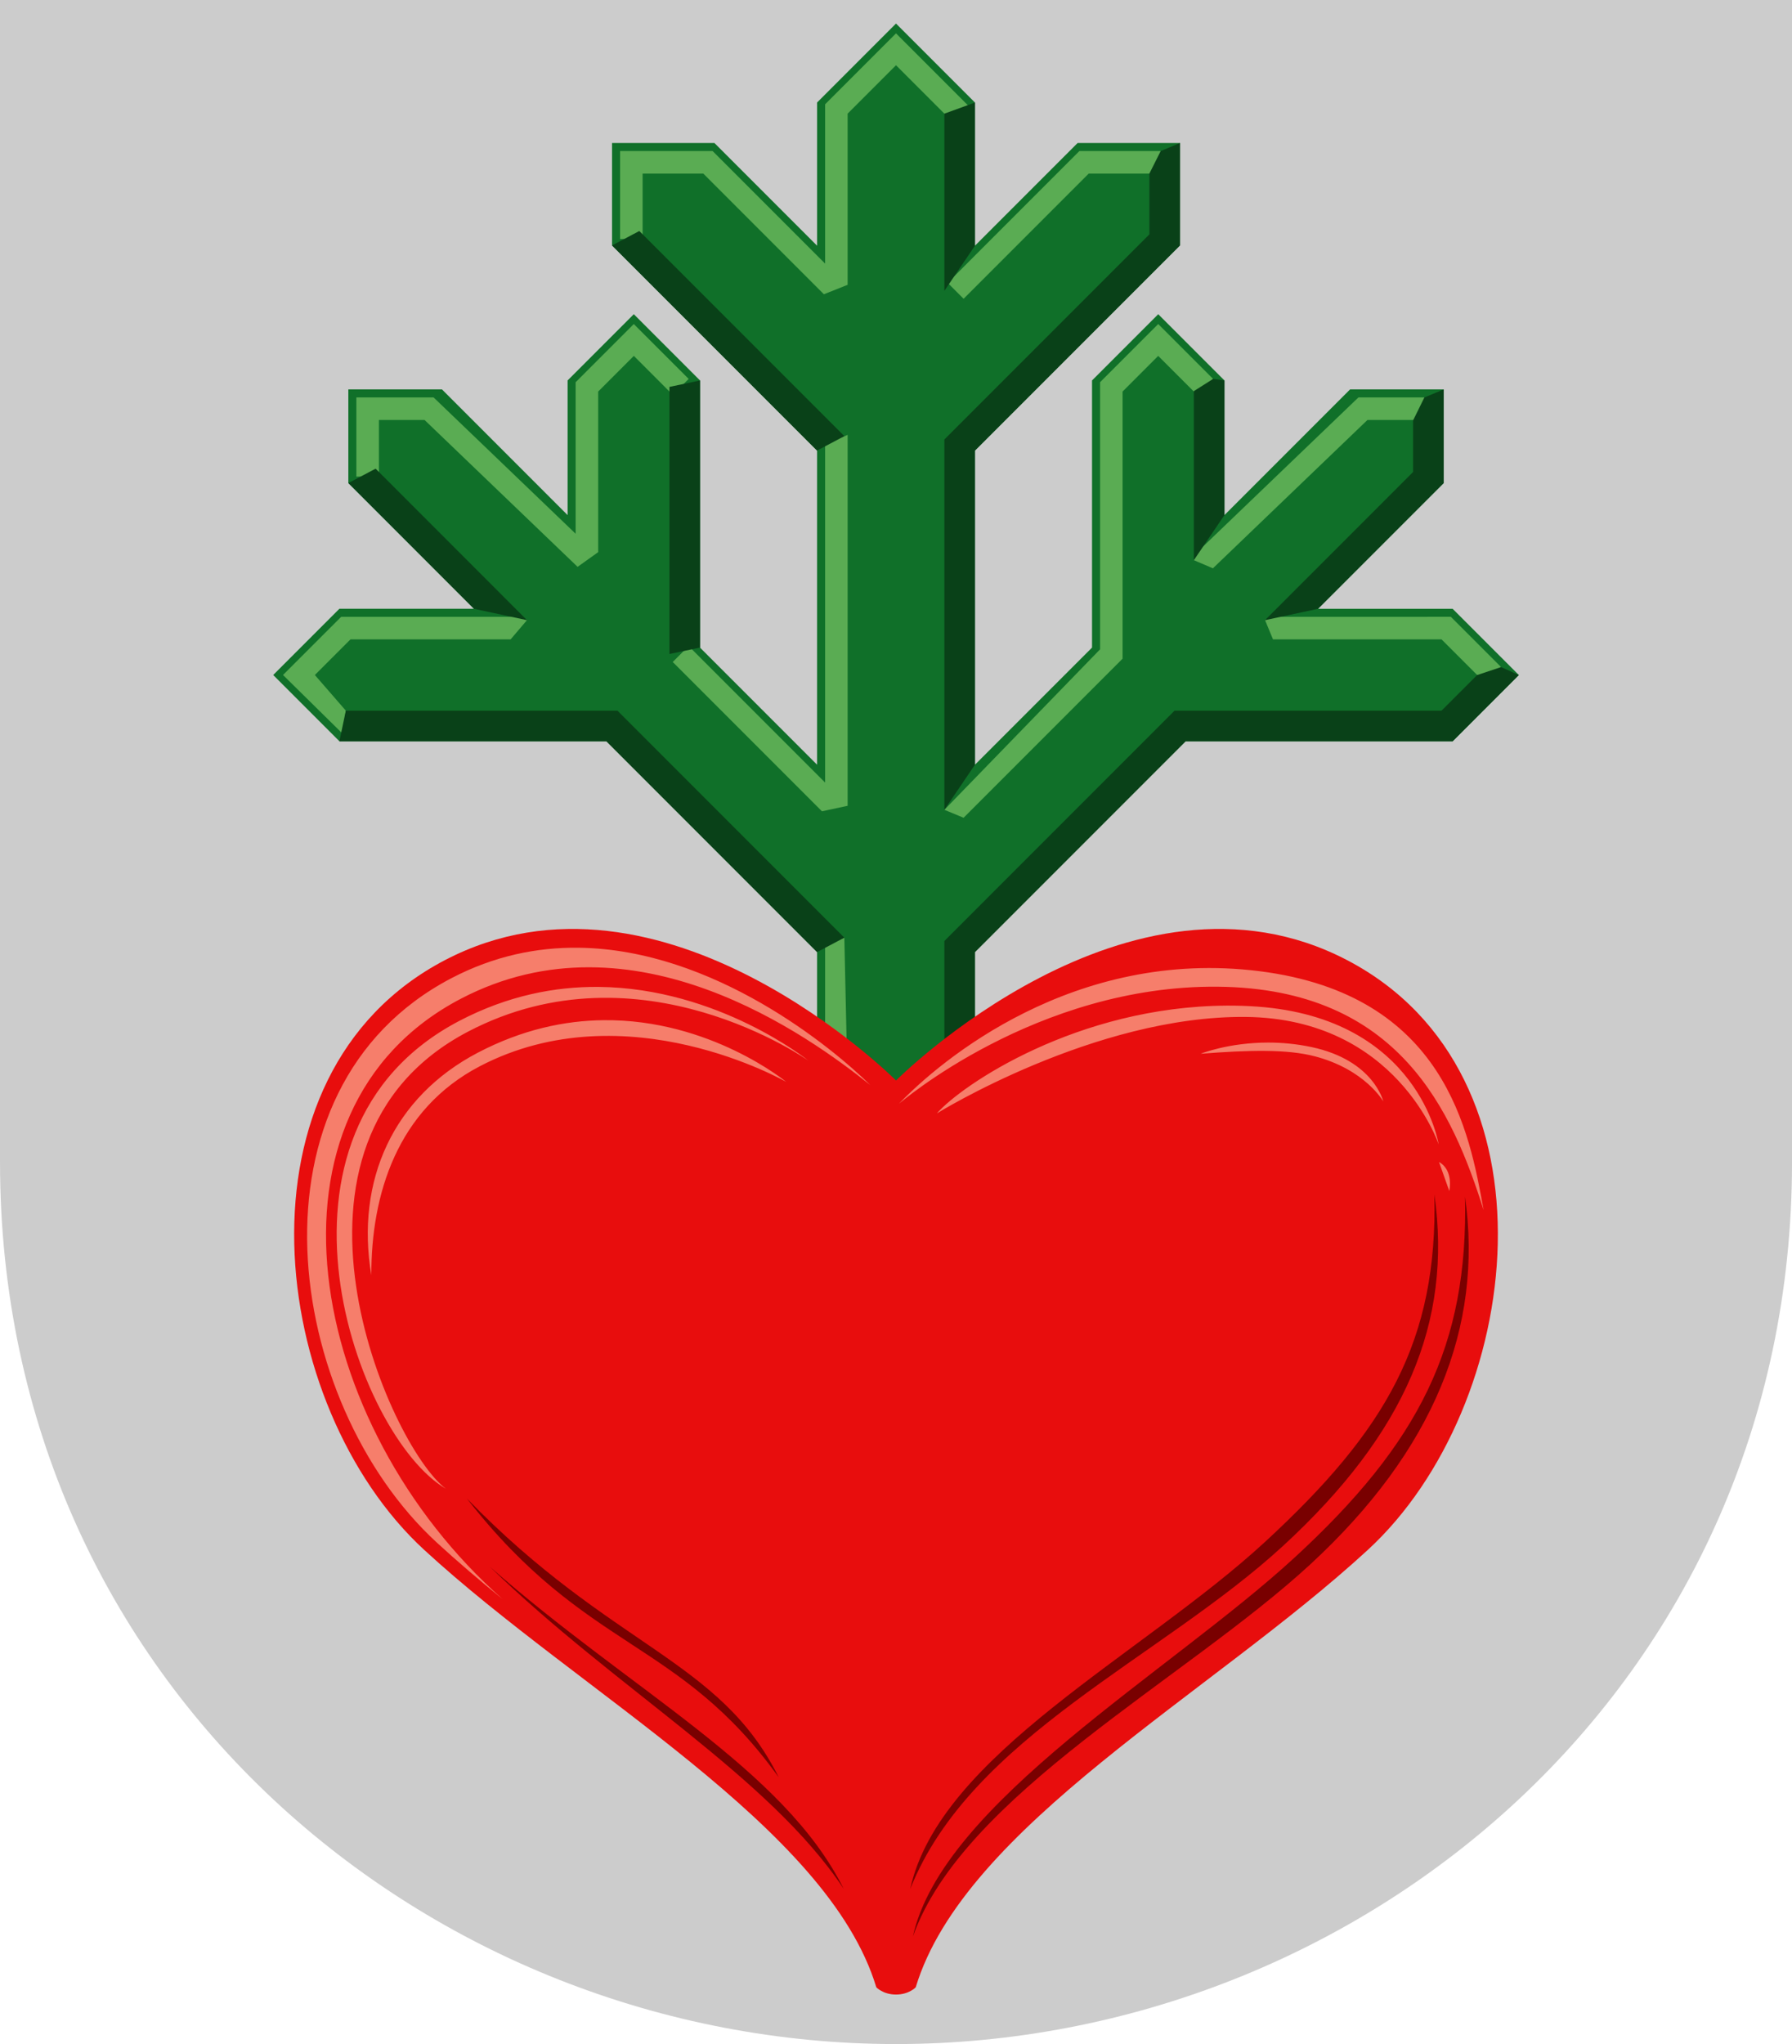
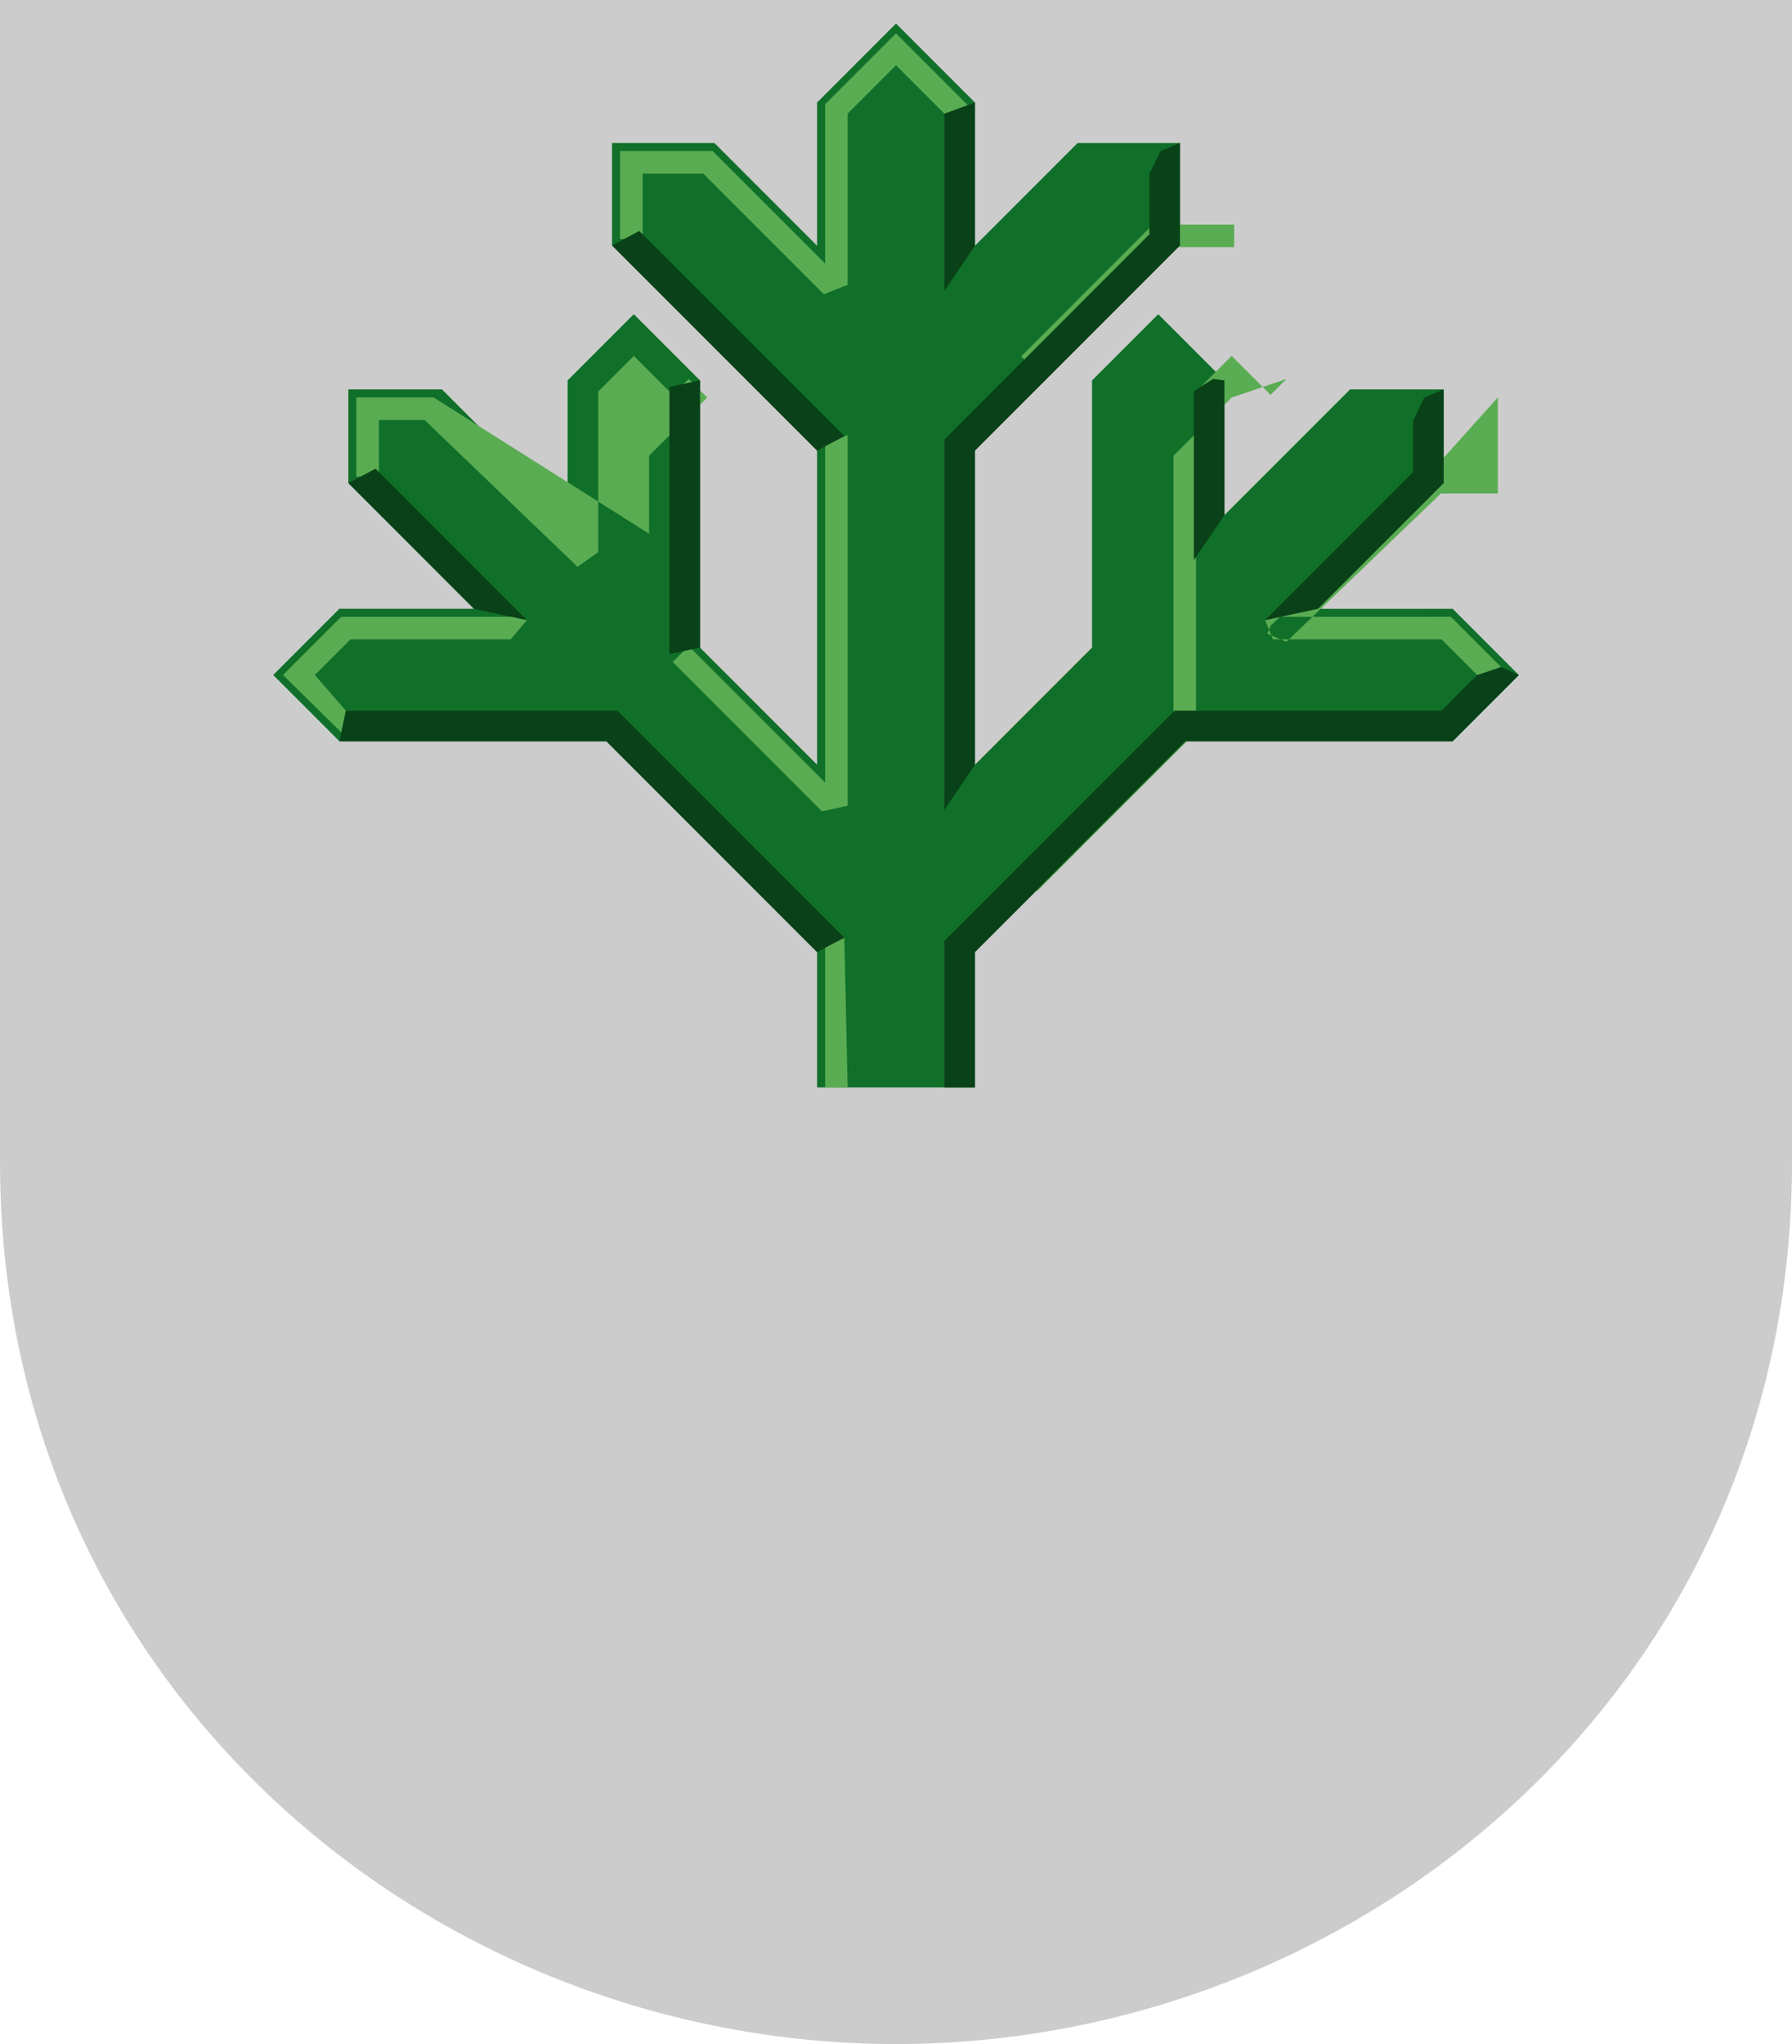
<svg xmlns="http://www.w3.org/2000/svg" xmlns:ns1="http://www.inkscape.org/namespaces/inkscape" xmlns:ns2="http://sodipodi.sourceforge.net/DTD/sodipodi-0.dtd" ns1:version="1.0.2 (e86c870879, 2021-01-15, custom)" ns2:docname="svg.svg" id="svg8" version="1.1" viewBox="0 0 132.292 150.812" height="570" width="500">
  <defs id="defs2" />
  <g transform="translate(-27.086,-22.17)" id="layer1" ns1:groupmode="layer" ns1:label="Шар 1">
    <g style="stroke-width:1.114" transform="matrix(0.898,0,0,0.898,2.763,2.262)" id="g2567">
      <path ns2:nodetypes="cszscc" id="path846" d="M 174.406,22.17 V 117.64 c 0,43.019 -35.346,72.476 -73.66,72.476 -38.314,0 -73.66,-29.457 -73.66,-72.476 V 22.17 Z" style="font-variation-settings:normal;opacity:1;vector-effect:none;fill:#cccccc;fill-opacity:1;fill-rule:evenodd;stroke:none;stroke-width:0.295;stroke-linecap:butt;stroke-linejoin:miter;stroke-miterlimit:4;stroke-dasharray:none;stroke-dashoffset:0;stroke-opacity:1;marker:none;marker-start:none;marker-mid:none;marker-end:none;stop-color:#000000;stop-opacity:1" />
      <g style="stroke-width:1.114" id="g2556" transform="translate(-5.75e-5)">
        <path ns2:nodetypes="cccccccccccccccccccccccccccccccccccccccccccccc" d="m 100.746,24.103 6.49,6.49 v 11.765 l 8.44,-8.44 h 8.416 v 8.415 l -16.855,16.855 V 85 l 9.624,-9.624 V 53.428 l 5.442,-5.443 5.443,5.443 v 11.064 l 10.329,-10.329 h 7.696 v 7.696 l -10.33,10.33 h 11.064 l 5.442,5.442 -5.442,5.443 h -21.949 l -17.32,17.32 v 11.126 H 94.256 V 100.393 C 87.053,93.189 76.936,83.072 76.936,83.072 H 54.988 l -5.443,-5.443 5.443,-5.442 H 66.052 L 55.723,61.858 v -7.696 h 7.696 L 73.748,64.492 V 53.428 l 5.442,-5.443 5.442,5.443 v 21.948 l 9.624,9.624 V 59.189 L 77.401,42.333 v -8.415 h 8.416 l 8.44,8.44 V 30.593 Z" style="font-variation-settings:normal;opacity:1;vector-effect:none;fill:#107029;fill-opacity:1;fill-rule:evenodd;stroke:none;stroke-width:0.295;stroke-linecap:butt;stroke-linejoin:miter;stroke-miterlimit:4;stroke-dasharray:none;stroke-dashoffset:0;stroke-opacity:1;marker:none;marker-start:none;marker-mid:none;marker-end:none;stop-color:#000000;stop-opacity:1" id="path907" />
-         <path ns2:nodetypes="ccccccccccccccccccccccccccccccccccccccccccccccccccccccccccccccccccccccccccccccccccccccccc" id="path1052" d="m 100.746,24.91 -5.828,5.828 V 43.828 L 85.67,34.58 H 78.062 v 7.225 h 1.852 v -5.373 h 4.99 l 9.912,9.914 1.953,-0.776 V 31.506 l 3.977,-3.977 4.248,4.248 1.792,-0.827 z m 15.074,9.67 -10.826,10.828 1.309,1.309 10.285,-10.285 h 5.916 v -1.852 z m -36.631,14.213 -4.781,4.781 V 66.023 L 62.732,54.824 h -6.35 v 6.504 h 1.854 v -4.652 h 3.752 L 74.569,68.743 76.262,67.535 V 54.34 l 2.93,-2.93 3.199,3.201 1.309,-1.309 z m 43.113,0 -4.781,4.781 v 21.947 l -12.799,13.184 1.58,0.654 13.07,-13.07 V 54.34 l 2.928,-2.93 3.201,3.201 1.311,-1.309 z m 16.457,6.031 -13.244,12.703 -0.285,0.668 1.568,0.668 12.705,-12.188 h 4.678 V 54.824 Z M 94.918,58.66 V 86.469 L 83.699,75.25 82.391,76.561 94.658,88.828 96.77,88.376 V 57.9 Z m -39.785,14.189 -4.781,4.779 4.894,4.819 0.27,-1.889 -2.545,-2.928 2.93,-2.93 H 69.065 l 1.346,-1.58 -0.654,-0.271 z m 76.604,0 -0.654,0.271 0.654,1.58 h 13.855 l 3.584,3.584 1.309,-1.311 -4.125,-4.125 z M 94.918,99.863 v 11.656 h 1.852 L 96.498,99.209 Z" style="color:#000000;font-style:normal;font-variant:normal;font-weight:normal;font-stretch:normal;font-size:medium;line-height:normal;font-family:sans-serif;font-variant-ligatures:normal;font-variant-position:normal;font-variant-caps:normal;font-variant-numeric:normal;font-variant-alternates:normal;font-variant-east-asian:normal;font-feature-settings:normal;font-variation-settings:normal;text-indent:0;text-align:start;text-decoration:none;text-decoration-line:none;text-decoration-style:solid;text-decoration-color:#000000;letter-spacing:normal;word-spacing:normal;text-transform:none;writing-mode:lr-tb;direction:ltr;text-orientation:mixed;dominant-baseline:auto;baseline-shift:baseline;text-anchor:start;white-space:normal;shape-padding:0;shape-margin:0;inline-size:0;clip-rule:nonzero;display:inline;overflow:visible;visibility:visible;opacity:1;isolation:auto;mix-blend-mode:normal;color-interpolation:sRGB;color-interpolation-filters:linearRGB;solid-color:#000000;solid-opacity:1;vector-effect:none;fill:#5aac53;fill-opacity:1;fill-rule:evenodd;stroke:none;stroke-width:2.062;stroke-linecap:butt;stroke-linejoin:miter;stroke-miterlimit:4;stroke-dasharray:none;stroke-dashoffset:0;stroke-opacity:1;marker:none;color-rendering:auto;image-rendering:auto;shape-rendering:auto;text-rendering:auto;enable-background:accumulate;stop-color:#000000;stop-opacity:1" />
+         <path ns2:nodetypes="ccccccccccccccccccccccccccccccccccccccccccccccccccccccccccccccccccccccccccccccccccccccccc" id="path1052" d="m 100.746,24.91 -5.828,5.828 V 43.828 L 85.67,34.58 H 78.062 v 7.225 h 1.852 v -5.373 h 4.99 l 9.912,9.914 1.953,-0.776 V 31.506 l 3.977,-3.977 4.248,4.248 1.792,-0.827 m 15.074,9.67 -10.826,10.828 1.309,1.309 10.285,-10.285 h 5.916 v -1.852 z m -36.631,14.213 -4.781,4.781 V 66.023 L 62.732,54.824 h -6.35 v 6.504 h 1.854 v -4.652 h 3.752 L 74.569,68.743 76.262,67.535 V 54.34 l 2.93,-2.93 3.199,3.201 1.309,-1.309 z m 43.113,0 -4.781,4.781 v 21.947 l -12.799,13.184 1.58,0.654 13.07,-13.07 V 54.34 l 2.928,-2.93 3.201,3.201 1.311,-1.309 z m 16.457,6.031 -13.244,12.703 -0.285,0.668 1.568,0.668 12.705,-12.188 h 4.678 V 54.824 Z M 94.918,58.66 V 86.469 L 83.699,75.25 82.391,76.561 94.658,88.828 96.77,88.376 V 57.9 Z m -39.785,14.189 -4.781,4.779 4.894,4.819 0.27,-1.889 -2.545,-2.928 2.93,-2.93 H 69.065 l 1.346,-1.58 -0.654,-0.271 z m 76.604,0 -0.654,0.271 0.654,1.58 h 13.855 l 3.584,3.584 1.309,-1.311 -4.125,-4.125 z M 94.918,99.863 v 11.656 h 1.852 L 96.498,99.209 Z" style="color:#000000;font-style:normal;font-variant:normal;font-weight:normal;font-stretch:normal;font-size:medium;line-height:normal;font-family:sans-serif;font-variant-ligatures:normal;font-variant-position:normal;font-variant-caps:normal;font-variant-numeric:normal;font-variant-alternates:normal;font-variant-east-asian:normal;font-feature-settings:normal;font-variation-settings:normal;text-indent:0;text-align:start;text-decoration:none;text-decoration-line:none;text-decoration-style:solid;text-decoration-color:#000000;letter-spacing:normal;word-spacing:normal;text-transform:none;writing-mode:lr-tb;direction:ltr;text-orientation:mixed;dominant-baseline:auto;baseline-shift:baseline;text-anchor:start;white-space:normal;shape-padding:0;shape-margin:0;inline-size:0;clip-rule:nonzero;display:inline;overflow:visible;visibility:visible;opacity:1;isolation:auto;mix-blend-mode:normal;color-interpolation:sRGB;color-interpolation-filters:linearRGB;solid-color:#000000;solid-opacity:1;vector-effect:none;fill:#5aac53;fill-opacity:1;fill-rule:evenodd;stroke:none;stroke-width:2.062;stroke-linecap:butt;stroke-linejoin:miter;stroke-miterlimit:4;stroke-dasharray:none;stroke-dashoffset:0;stroke-opacity:1;marker:none;color-rendering:auto;image-rendering:auto;shape-rendering:auto;text-rendering:auto;enable-background:accumulate;stop-color:#000000;stop-opacity:1" />
        <path ns2:nodetypes="ccccccccccccccccccccccccccccccccccccccccccccccccccccccccccccccc" id="path1056" d="m 104.723,31.506 1e-4,14.557 2.513,-3.704 V 30.593 Z m 17.781,3.075 -0.926,1.842 v 4.998 l -16.855,16.855 v 30.43 l 2.513,-3.705 V 59.189 l 16.855,-16.855 v -8.415 z m -42.861,6.568 -2.242,1.185 16.855,16.855 2.242,-1.185 z m 2.477,12.809 v 21.947 l 2.513,-0.529 V 53.428 Z m 43.111,0.346 v 13.893 l 2.514,-3.704 V 53.428 l -0.932,-0.125 z m 18.951,0.522 -0.926,1.881 v 4.24 l -12.174,12.176 4.358,-0.933 10.33,-10.33 v -7.696 z m -86.217,5.85 -2.242,1.184 10.329,10.33 4.358,0.933 z m 90.555,16.957 -2.928,2.928 h -21.949 l -18.92,18.922 v 12.039 l 2.513,-2.4e-4 v -11.126 l 17.32,-17.32 h 21.949 l 5.442,-5.443 -1.462,-0.655 z m -93.004,2.928 -0.528,2.514 H 76.936 l 17.32,17.32 2.242,-1.184 -18.65,-18.65 z" style="color:#000000;font-style:normal;font-variant:normal;font-weight:normal;font-stretch:normal;font-size:medium;line-height:normal;font-family:sans-serif;font-variant-ligatures:normal;font-variant-position:normal;font-variant-caps:normal;font-variant-numeric:normal;font-variant-alternates:normal;font-variant-east-asian:normal;font-feature-settings:normal;font-variation-settings:normal;text-indent:0;text-align:start;text-decoration:none;text-decoration-line:none;text-decoration-style:solid;text-decoration-color:#000000;letter-spacing:normal;word-spacing:normal;text-transform:none;writing-mode:lr-tb;direction:ltr;text-orientation:mixed;dominant-baseline:auto;baseline-shift:baseline;text-anchor:start;white-space:normal;shape-padding:0;shape-margin:0;inline-size:0;clip-rule:nonzero;display:inline;overflow:visible;visibility:visible;opacity:1;isolation:auto;mix-blend-mode:normal;color-interpolation:sRGB;color-interpolation-filters:linearRGB;solid-color:#000000;solid-opacity:1;vector-effect:none;fill:#094118;fill-opacity:1;fill-rule:evenodd;stroke:none;stroke-width:2.062;stroke-linecap:butt;stroke-linejoin:miter;stroke-miterlimit:4;stroke-dasharray:none;stroke-dashoffset:0;stroke-opacity:1;marker:none;color-rendering:auto;image-rendering:auto;shape-rendering:auto;text-rendering:auto;enable-background:accumulate;stop-color:#000000;stop-opacity:1" />
      </g>
      <g style="stroke-width:1.114" id="g987">
-         <path style="font-variation-settings:normal;opacity:1;vector-effect:none;fill:#e80d0d;fill-opacity:1;fill-rule:evenodd;stroke:none;stroke-width:0.295;stroke-linecap:butt;stroke-linejoin:miter;stroke-miterlimit:4;stroke-dasharray:none;stroke-dashoffset:0;stroke-opacity:1;marker:none;marker-start:none;marker-mid:none;marker-end:none;stop-color:#000000;stop-opacity:1" d="m 102.366,185.452 c 3.994,-13.21 24.338,-24.132 37.172,-35.943 12.835,-11.811 16.207,-39.095 -1.705,-48.45 -17.912,-9.355 -37.087,9.887 -37.087,9.887 0,0 -19.175,-19.242 -37.087,-9.887 -17.912,9.355 -14.54,36.639 -1.705,48.45 12.835,11.811 33.179,22.733 37.172,35.943 0,0 0.551,0.597 1.62,0.597 1.069,0 1.62,-0.597 1.62,-0.597 z" id="path850" ns2:nodetypes="czzczzczc" />
-         <path ns2:nodetypes="ssscscscsczcsscscsscscsssscscsscscssccc" transform="scale(0.265)" d="m 281.707,377.502 c -12.858,-0.156 -26.192,2.514 -39.422,9.424 -65.894,34.416 -51.846,131.5 -4.631,174.951 6.395,5.885 13.304,11.757 20.508,17.629 -61.149,-53.901 -78.869,-151.779 -12.975,-186.195 53.543,-27.965 108.031,11.612 127.021,26.785 -11.581,-11.435 -48.499,-42.085 -90.502,-42.594 z m 99.324,48.432 c 0,0 42.576,-36.91 99.02,-36.346 56.444,0.564 72.804,38.952 82.402,69.231 -4.35,-24.071 -11.852,-66.757 -69.483,-74.038 -57.631,-7.281 -99.119,27.739 -111.939,41.153 z m -93.158,-36.285 c -13.46,-0.116 -28.131,2.681 -43.125,10.512 -65.894,34.416 -32.075,128.836 -4.229,145.08 -17.65,-13.237 -58.943,-107.357 6.961,-141.765 53.547,-27.957 105.57,9.074 105.57,9.074 0,0 -27.965,-22.581 -65.178,-22.9 z m 194.99,5.801 c -46.481,0.25 -82.352,24.627 -90.027,33.428 0,0 48.954,-30.386 95.842,-29.918 46.888,0.468 59.844,39.541 59.844,39.541 0,0 -6.062,-39.134 -56.297,-42.744 -3.14,-0.226 -6.263,-0.323 -9.361,-0.307 z m -193.432,4.516 c -11.966,0.129 -25.167,2.858 -38.936,10.049 -26.28,13.726 -38.029,39.714 -33.09,69.029 -0.058,-25.021 8.009,-51.405 33.633,-64.783 45.478,-23.744 95.104,4.857 95.104,4.857 0,0 -23.629,-19.51 -56.711,-19.152 z m 206.234,6.939 c -12.404,-0.003 -20.977,3.471 -20.977,3.471 14.908,-1.158 26.755,-1.456 35.316,0.768 15.721,4.084 21.334,14.012 21.334,14.012 0,0 -2.926,-12.709 -22.168,-16.832 -4.81,-1.031 -9.371,-1.417 -13.506,-1.418 z m 52.955,37.023 3.193,9 c 0,0 1.451,-6.388 -3.193,-9 z" style="font-variation-settings:normal;opacity:1;vector-effect:none;fill:#f67e6b;fill-opacity:1;fill-rule:evenodd;stroke:none;stroke-width:1.114;stroke-linecap:butt;stroke-linejoin:miter;stroke-miterlimit:4;stroke-dasharray:none;stroke-dashoffset:0;stroke-opacity:1;marker:none;marker-start:none;marker-mid:none;marker-end:none;stop-color:#000000;stop-opacity:1" id="path852" />
-         <path transform="scale(0.265)" d="m 547.193,454.02 c 1.019,45.329 -14.756,72.931 -52.689,107.84 -37.934,34.909 -100.852,65.99 -109.916,107.449 18.735,-47.066 77.777,-71.489 115.711,-106.398 37.934,-34.909 52.477,-69.265 46.895,-108.891 z m 9.494,0.643 c 1.038,46.138 -14.183,76.32 -52.793,111.852 -38.61,35.532 -109.422,76.115 -118.486,117.574 15.45,-43.782 84.521,-79.72 123.131,-115.252 38.61,-35.532 53.83,-73.842 48.148,-114.174 z m -309.648,93.604 c 37.143,47.664 65.777,43.355 96.744,86.441 C 325.504,598.049 292.225,594.758 247.039,548.266 Z m 7.127,21.15 c 39.015,37.905 86.512,64.857 109.775,99.873 -18.619,-37.338 -66.116,-61.388 -109.775,-99.873 z" style="font-variation-settings:normal;opacity:1;vector-effect:none;fill:#790000;fill-opacity:1;fill-rule:evenodd;stroke:none;stroke-width:1.114;stroke-linecap:butt;stroke-linejoin:miter;stroke-miterlimit:4;stroke-dasharray:none;stroke-dashoffset:0;stroke-opacity:1;marker:none;marker-start:none;marker-mid:none;marker-end:none;stop-color:#000000;stop-opacity:1" id="path888" />
-       </g>
+         </g>
    </g>
  </g>
</svg>